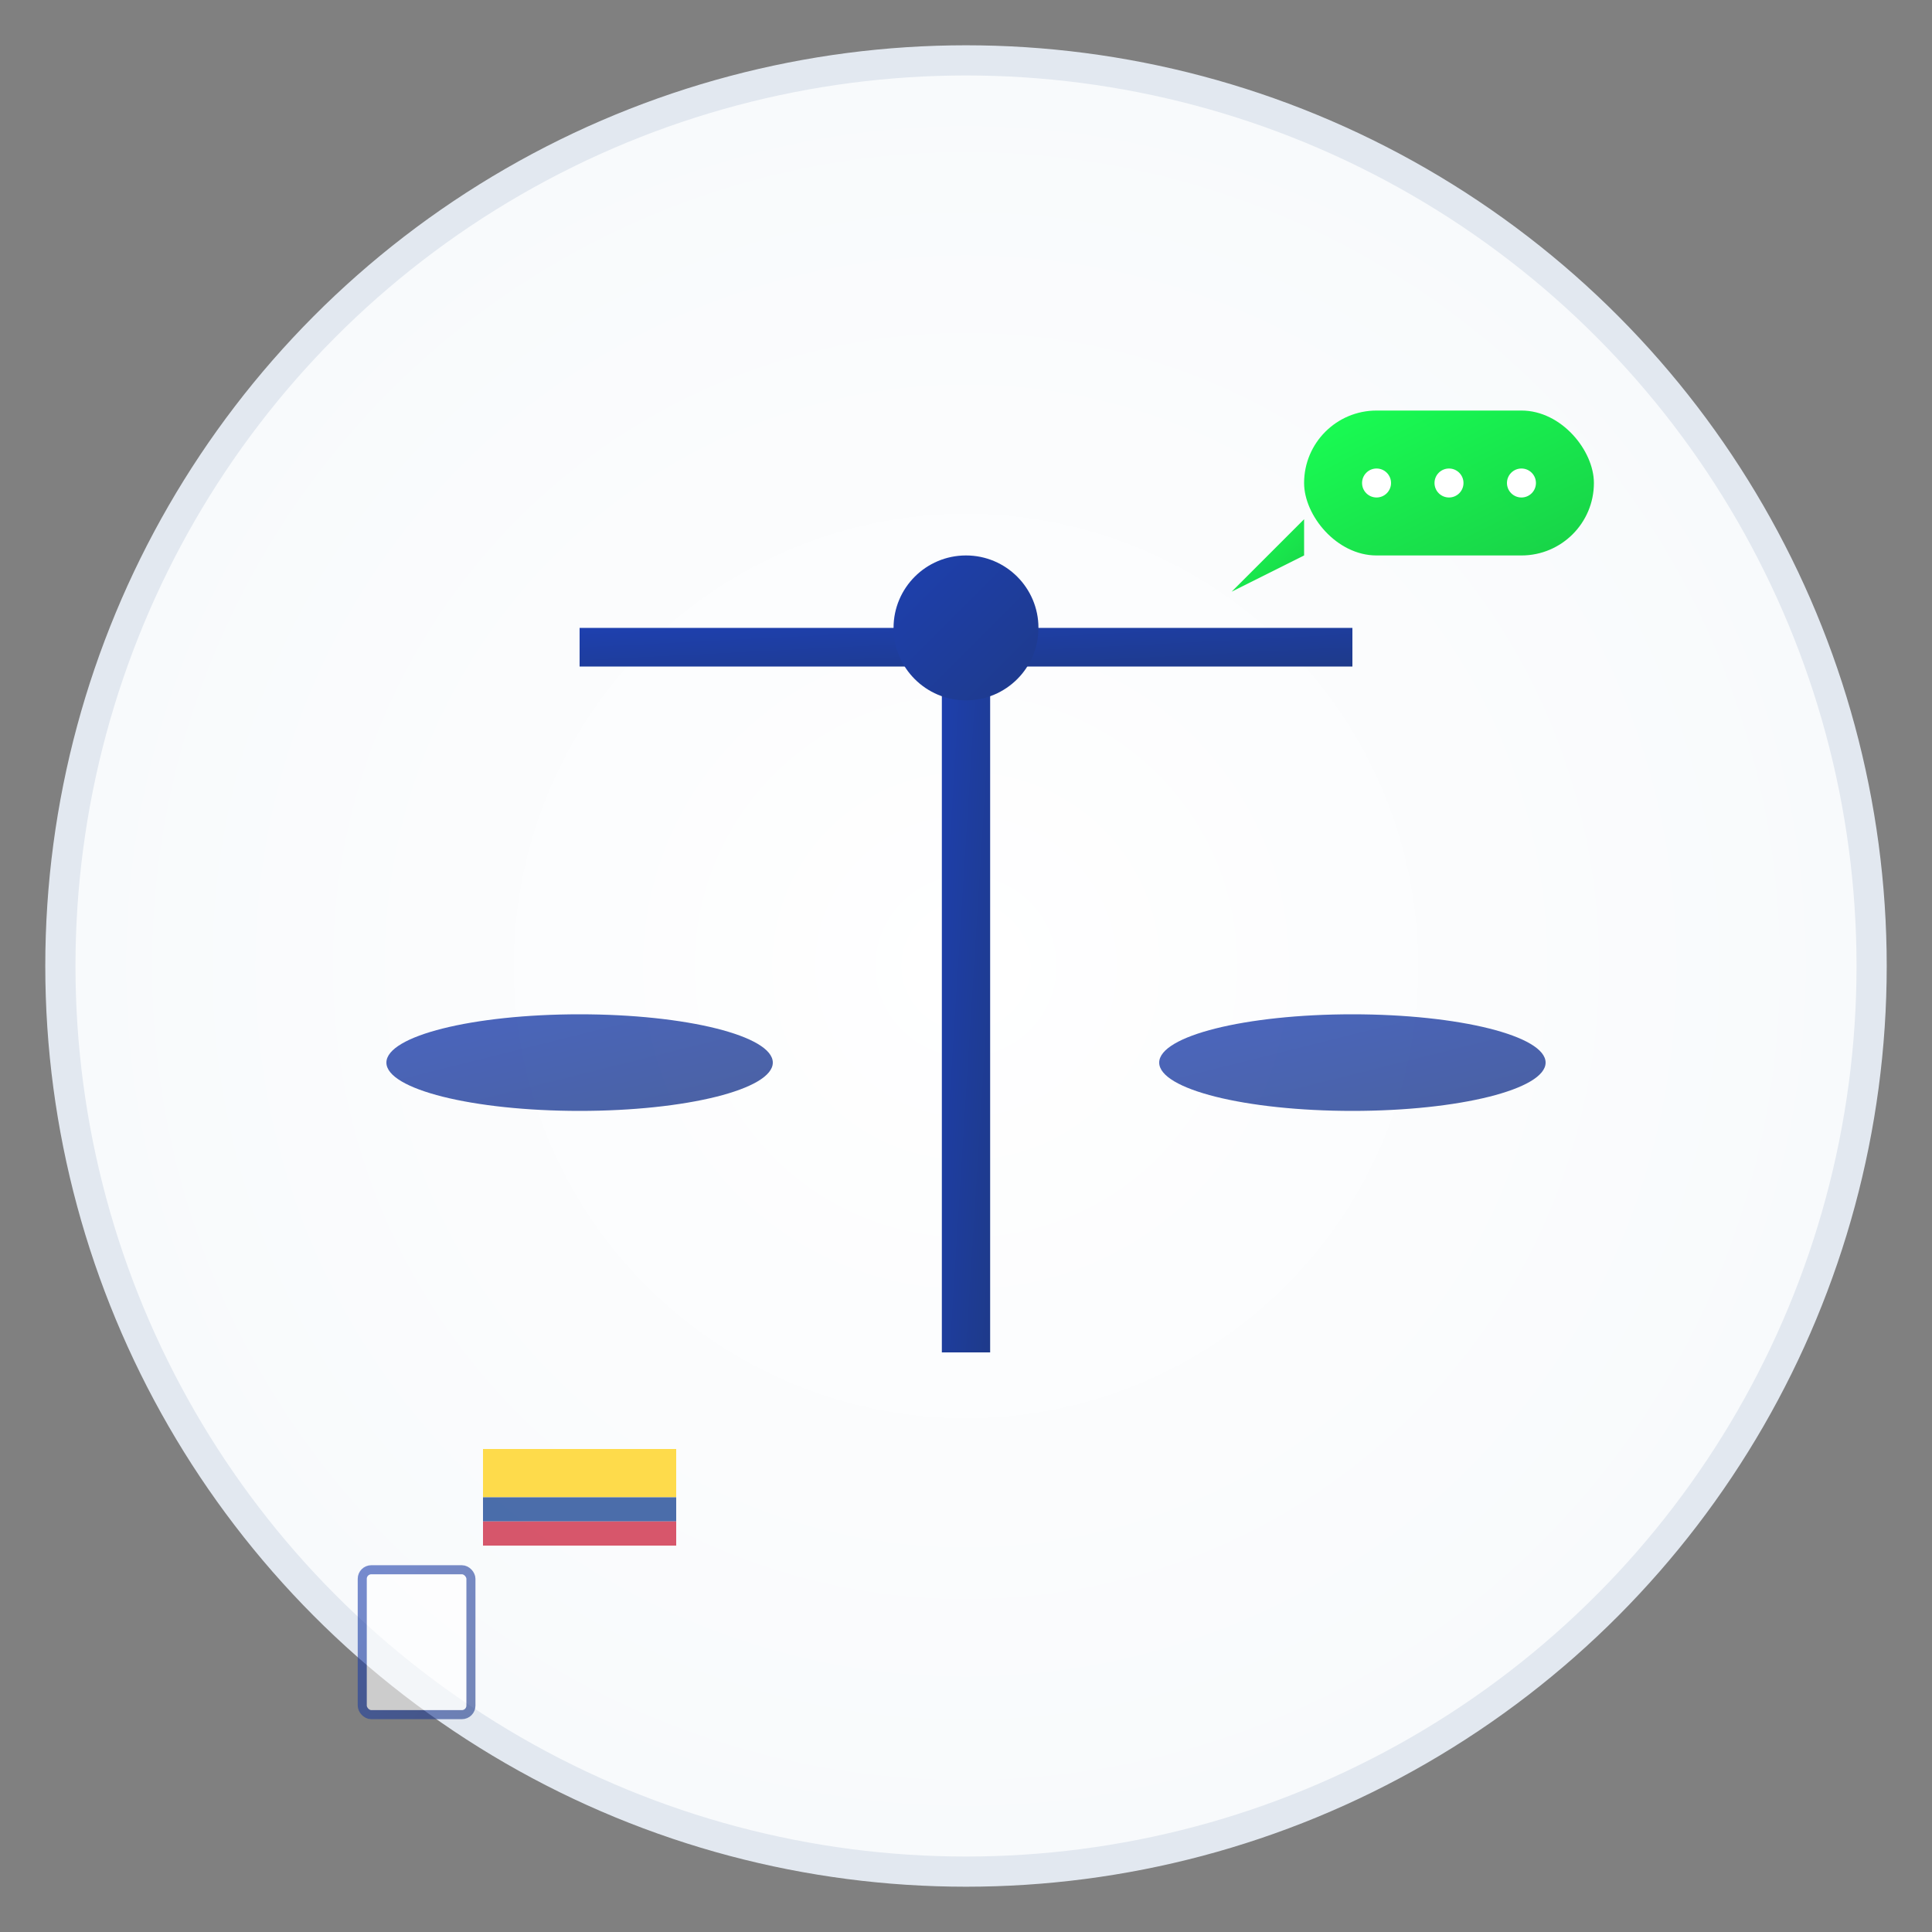
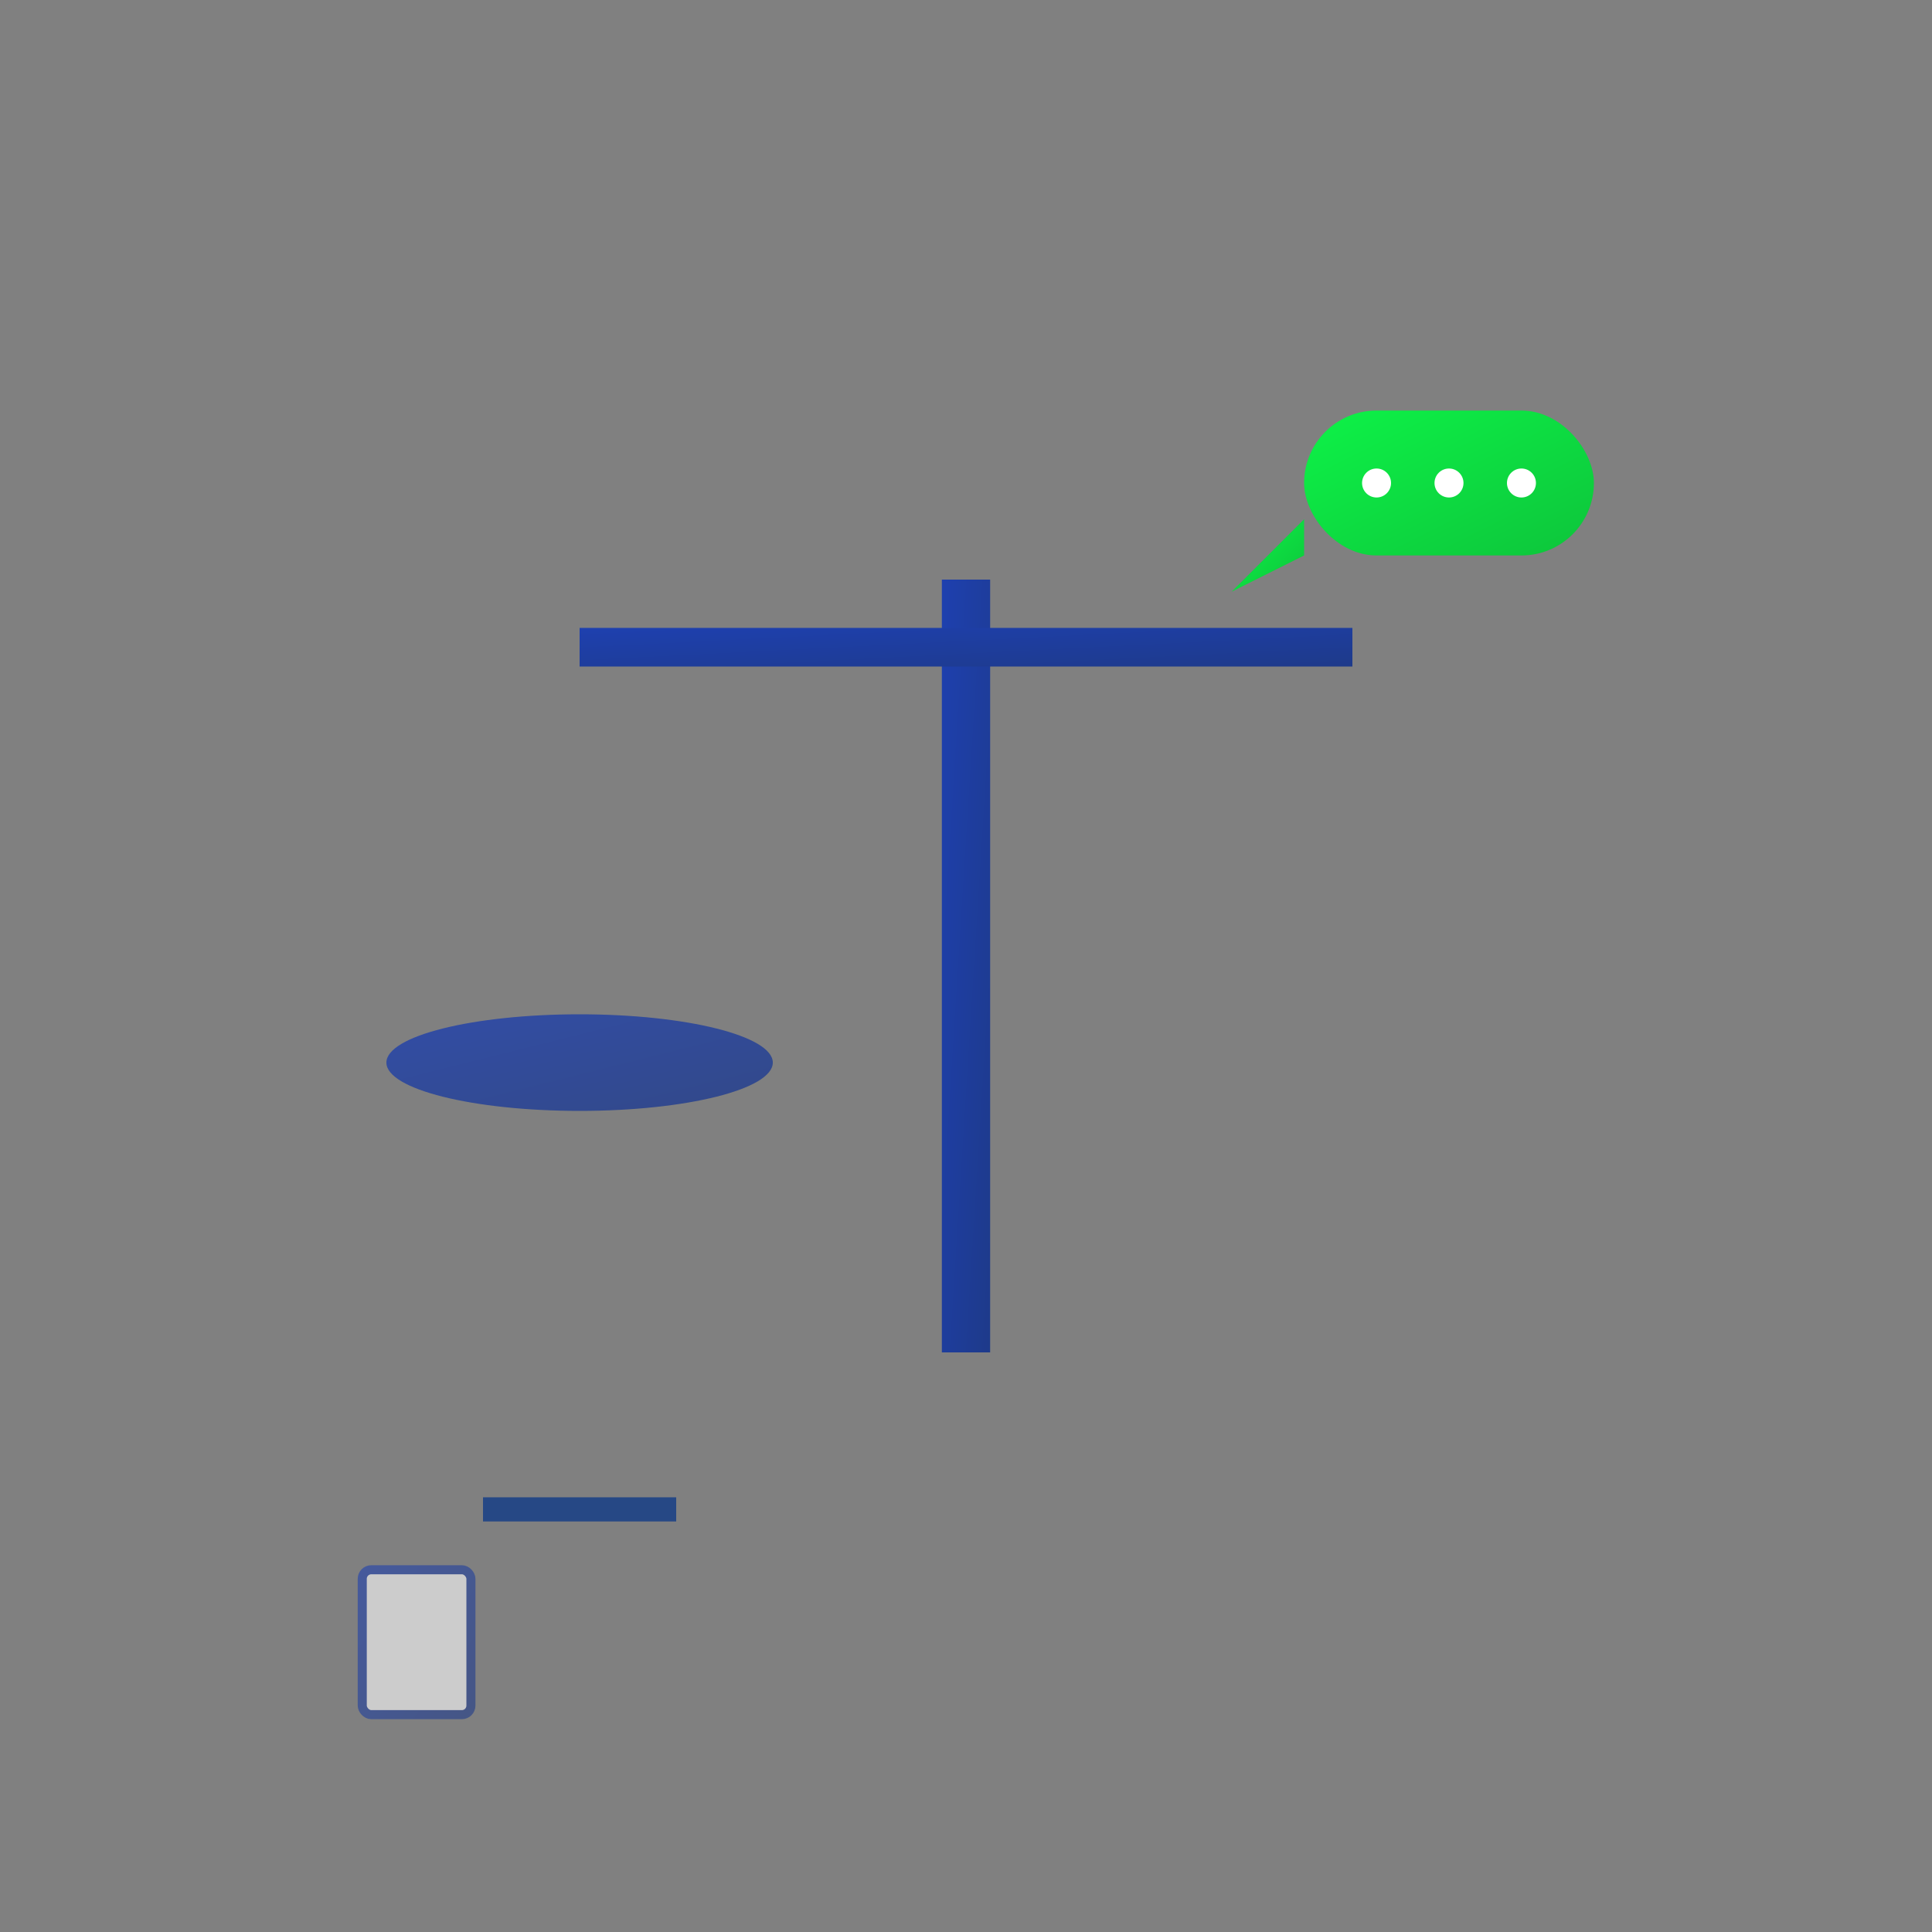
<svg xmlns="http://www.w3.org/2000/svg" viewBox="0 0 32 32" width="32" height="32">
  <rect x="0" y="0" width="32" height="32" fill="#808080" stroke="none" />
  <defs>
    <linearGradient id="judicialGradient" x1="0%" y1="0%" x2="100%" y2="100%">
      <stop offset="0%" style="stop-color:#1e40af;stop-opacity:1" />
      <stop offset="100%" style="stop-color:#1e3a8a;stop-opacity:1" />
    </linearGradient>
    <linearGradient id="smsGradient" x1="0%" y1="0%" x2="100%" y2="100%">
      <stop offset="0%" style="stop-color:#00ff41;stop-opacity:1" />
      <stop offset="100%" style="stop-color:#00cc33;stop-opacity:1" />
    </linearGradient>
    <radialGradient id="backgroundGradient" cx="50%" cy="50%" r="50%">
      <stop offset="0%" style="stop-color:#ffffff;stop-opacity:1" />
      <stop offset="100%" style="stop-color:#f8fafc;stop-opacity:1" />
    </radialGradient>
  </defs>
-   <circle cx="16" cy="16" r="15" fill="url(#backgroundGradient)" stroke="#e2e8f0" stroke-width="0.5" />
  <g transform="translate(16,16) scale(0.8)">
    <rect x="-0.5" y="-8" width="1" height="16" fill="url(#judicialGradient)" />
    <g transform="translate(-8,2)">
      <ellipse cx="0" cy="0" rx="4" ry="1" fill="url(#judicialGradient)" opacity="0.8" />
      <line x1="0" y1="0" x2="0" y2="-8" stroke="url(#judicialGradient)" stroke-width="0.8" />
    </g>
    <g transform="translate(8,2)">
-       <ellipse cx="0" cy="0" rx="4" ry="1" fill="url(#judicialGradient)" opacity="0.8" />
      <line x1="0" y1="0" x2="0" y2="-8" stroke="url(#judicialGradient)" stroke-width="0.8" />
    </g>
    <rect x="-8" y="-7" width="16" height="0.8" fill="url(#judicialGradient)" />
-     <circle cx="0" cy="-7" r="1.5" fill="url(#judicialGradient)" />
  </g>
  <g transform="translate(24,8) scale(0.6)">
    <rect x="-4" y="-2" width="8" height="4" rx="2" ry="2" fill="url(#smsGradient)" opacity="0.9" />
    <polygon points="-4,1 -6,3 -4,2" fill="url(#smsGradient)" opacity="0.9" />
    <circle cx="-2" cy="0" r="0.4" fill="#ffffff" />
    <circle cx="0" cy="0" r="0.4" fill="#ffffff" />
    <circle cx="2" cy="0" r="0.4" fill="#ffffff" />
  </g>
  <g transform="translate(8,24) scale(0.4)" opacity="0.7">
-     <rect x="0" y="0" width="8" height="2" fill="#FFCD00" />
    <rect x="0" y="2" width="8" height="1" fill="#003087" />
-     <rect x="0" y="3" width="8" height="1" fill="#C8102E" />
  </g>
  <g transform="translate(6,26) scale(0.3)" opacity="0.6">
    <rect x="0" y="0" width="6" height="8" rx="0.5" ry="0.5" fill="#ffffff" stroke="url(#judicialGradient)" stroke-width="0.5" />
    <line x1="1" y1="2" x2="5" y2="2" stroke="url(#judicialGradient)" stroke-width="0.3" />
    <line x1="1" y1="3.5" x2="5" y2="3.5" stroke="url(#judicialGradient)" stroke-width="0.3" />
    <line x1="1" y1="5" x2="4" y2="5" stroke="url(#judicialGradient)" stroke-width="0.3" />
  </g>
</svg>